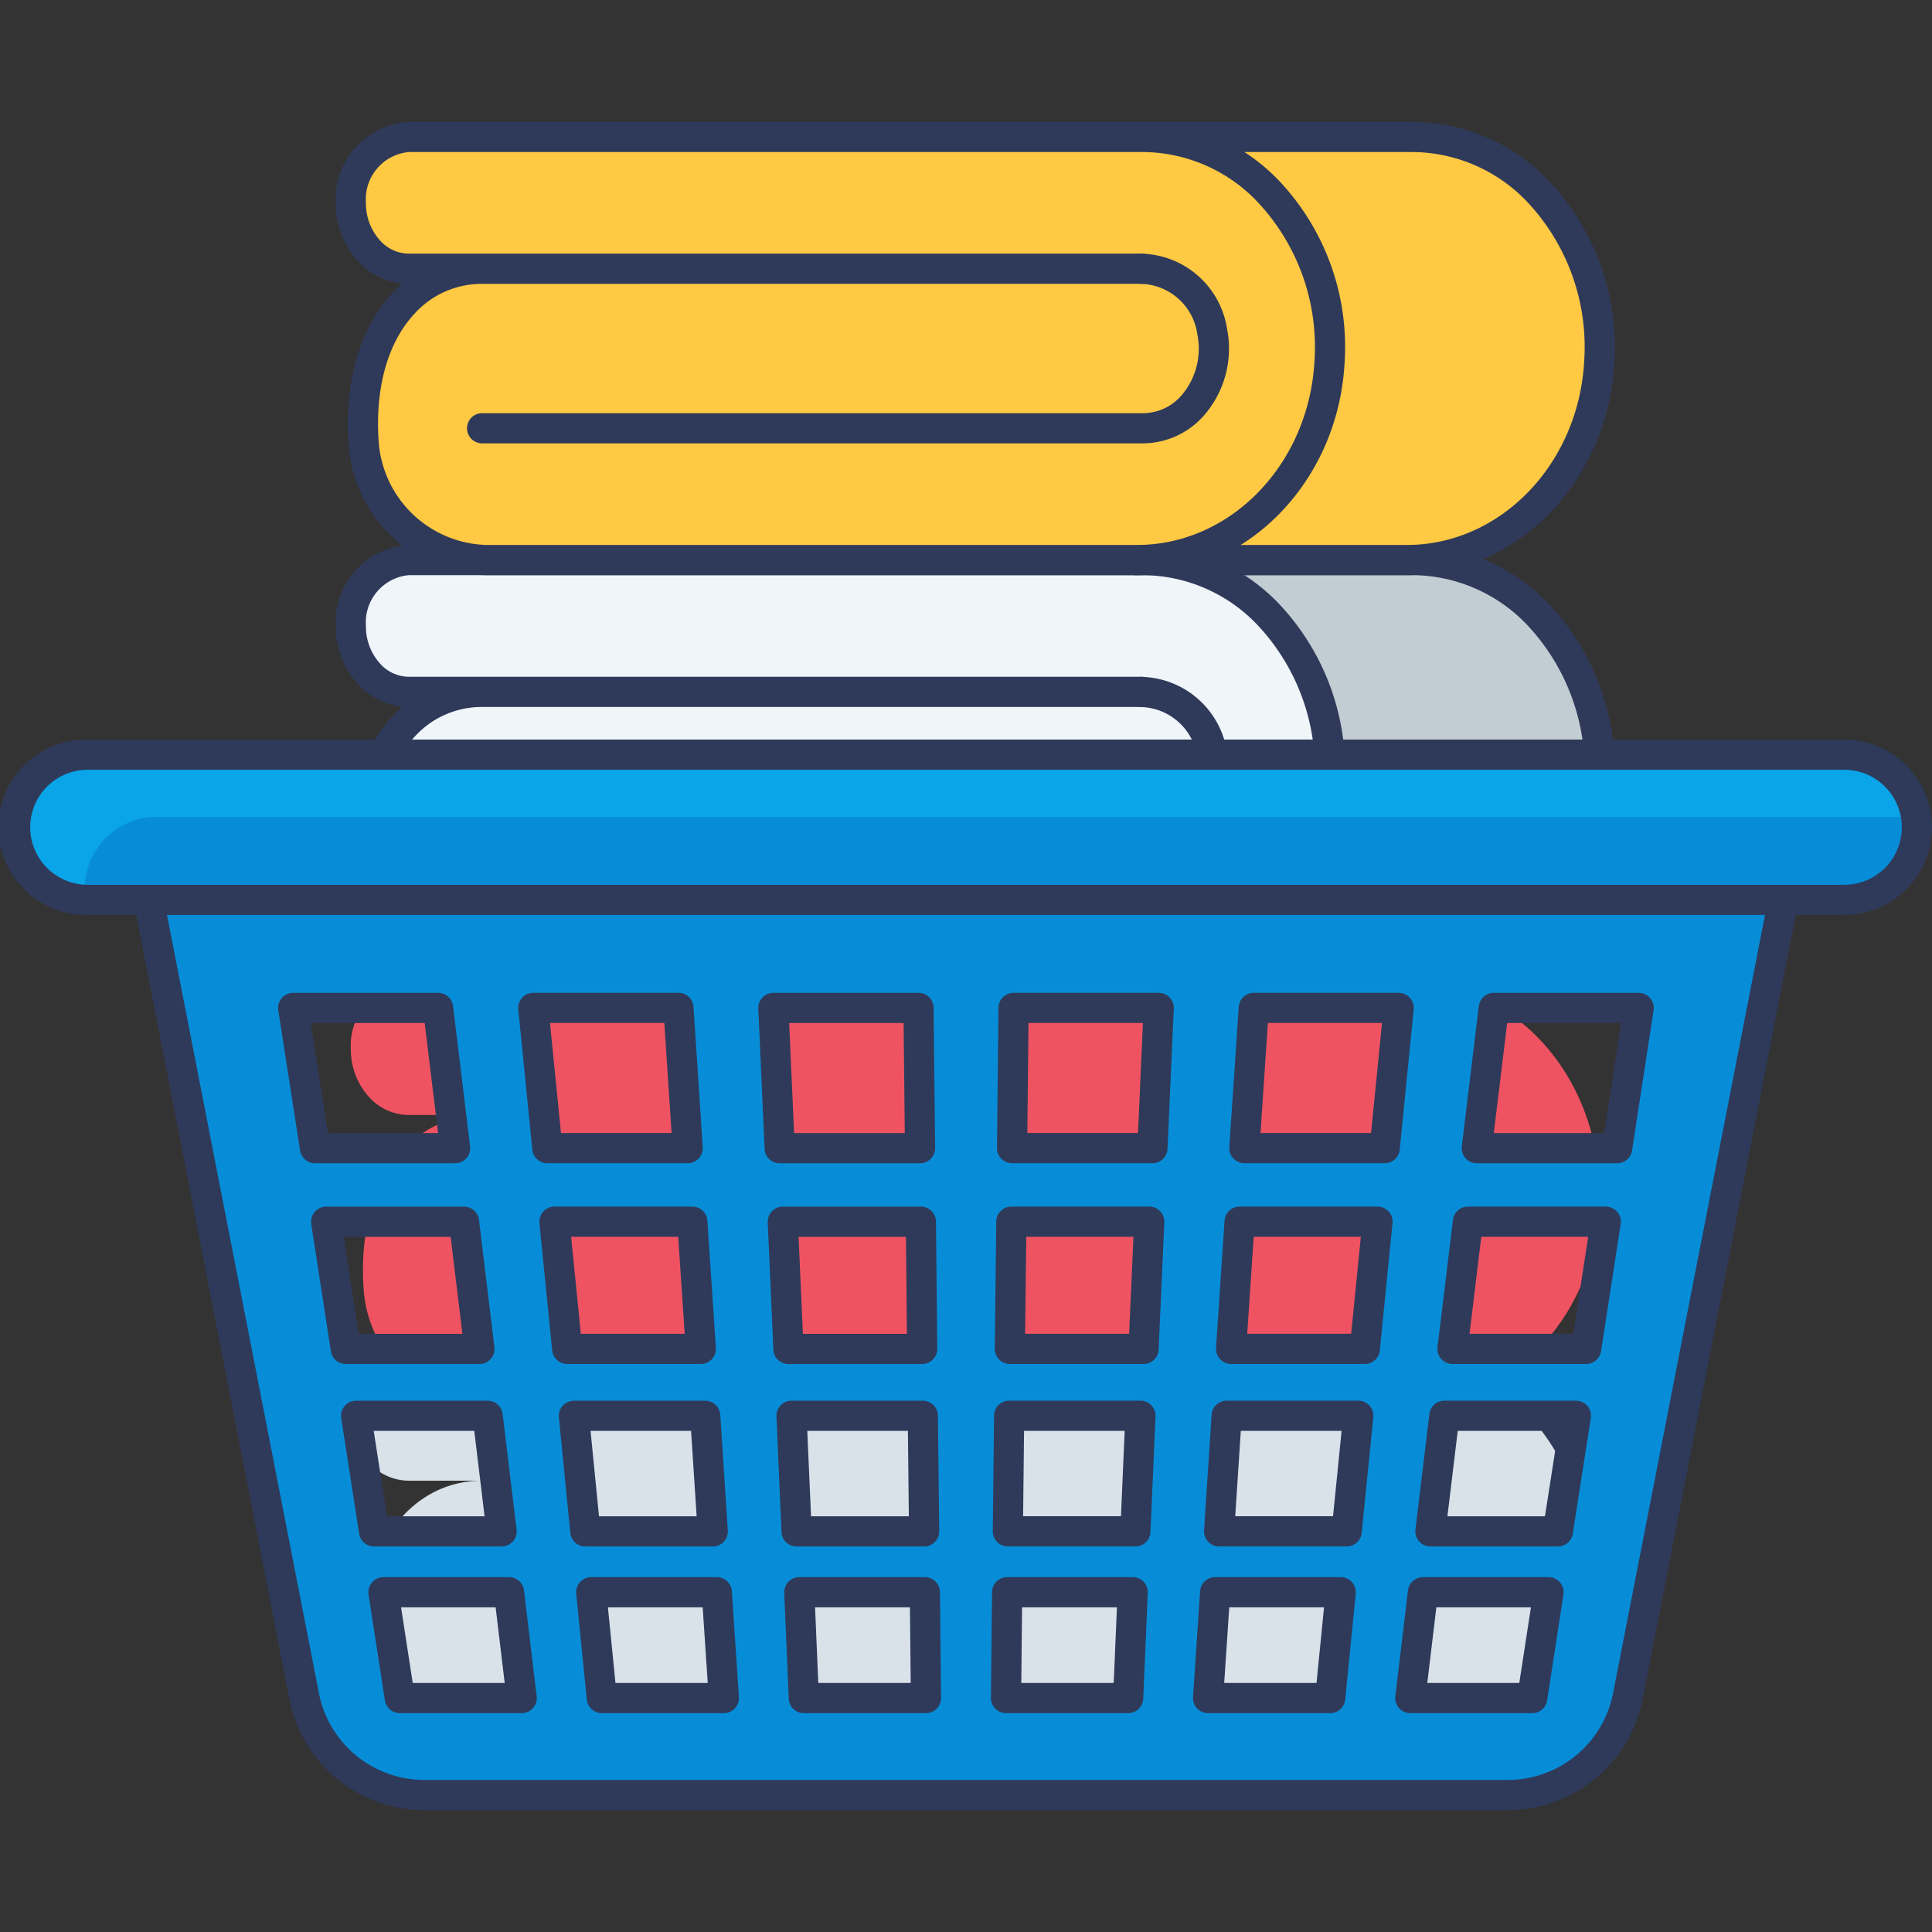
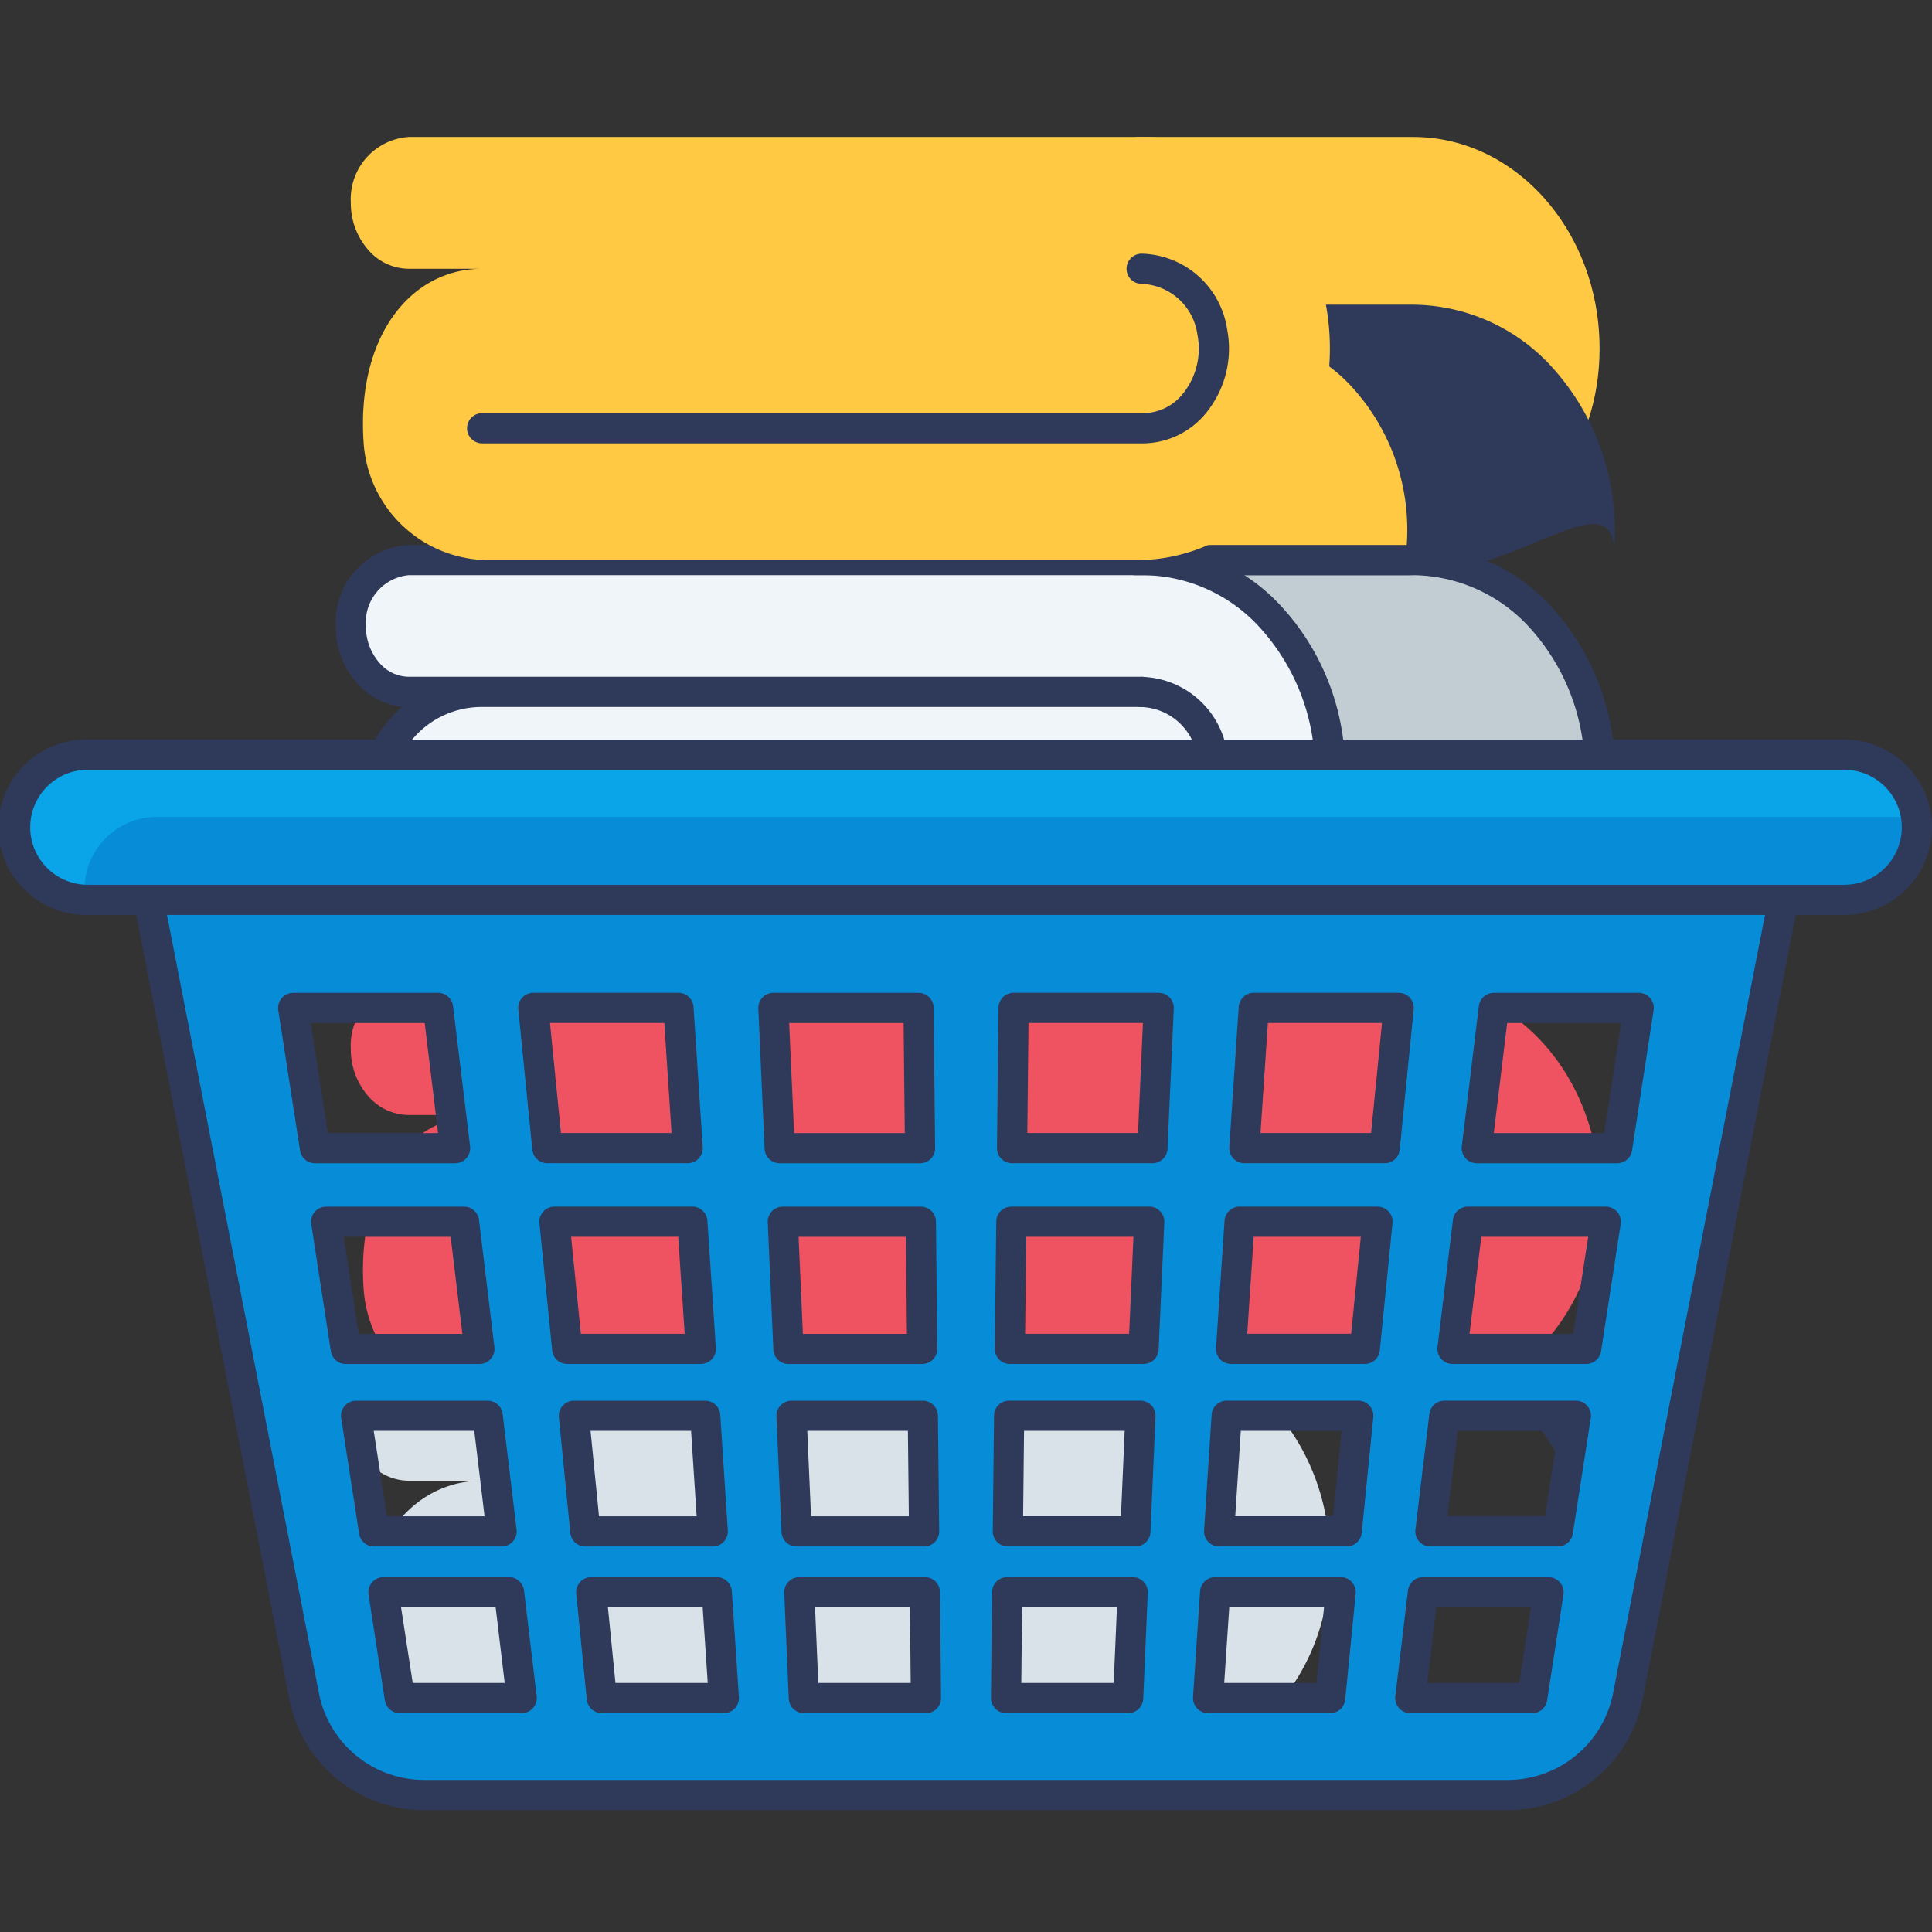
<svg xmlns="http://www.w3.org/2000/svg" id="icon" viewBox="0 0 128 128" width="512" height="512">
  <rect x="0" y="0" width="128" height="128" fill="#333333" stroke="none" />
  <path d="M75.222,37.107H93.633c7.086,0,12.8,6.812,12.314,14.977-.436,7.437-6.176,13.056-12.749,13.056H75.222" fill="#c1cdd3" />
  <path d="M93.2,66.139H75.222a1,1,0,0,1,0-2H93.2c6.192,0,11.354-5.321,11.752-12.114a14.022,14.022,0,0,0-3.619-10.454,10.558,10.558,0,0,0-7.7-3.465H75.222a1,1,0,0,1,0-2H93.633a12.534,12.534,0,0,1,9.152,4.093,16.023,16.023,0,0,1,4.16,11.943C106.486,59.991,100.447,66.139,93.2,66.139Z" fill="#2f3a5a" />
  <path d="M75.638,45.84H27.088a3.572,3.572,0,0,1-2.716-1.281,4.67,4.67,0,0,1-1.128-3.086,4.125,4.125,0,0,1,3.844-4.366H75.766c7.086,0,12.8,6.812,12.314,14.977C87.644,59.521,81.9,65.139,75.33,65.139H32.213a8.323,8.323,0,0,1-8.124-7.816c-.474-7.03,3.139-11.484,7.854-11.484" fill="#f0f5f9" />
  <path d="M75.33,66.139H32.213a9.282,9.282,0,0,1-9.122-8.749c-.276-4.1.762-7.638,2.923-9.95a8.577,8.577,0,0,1,.645-.622,4.575,4.575,0,0,1-3.044-1.606,5.652,5.652,0,0,1-1.371-3.74,5.131,5.131,0,0,1,4.845-5.367H75.766A12.534,12.534,0,0,1,84.918,40.2a16.023,16.023,0,0,1,4.16,11.943C88.618,59.991,82.579,66.139,75.33,66.139Zm-43.387-19.3a5.991,5.991,0,0,0-4.469,1.967c-1.779,1.9-2.627,4.9-2.388,8.449a7.367,7.367,0,0,0,7.126,6.883H75.33c6.191,0,11.353-5.321,11.752-12.114a14.022,14.022,0,0,0-3.619-10.454,10.558,10.558,0,0,0-7.7-3.465H27.088a3.143,3.143,0,0,0-2.845,3.367,3.656,3.656,0,0,0,.879,2.425,2.581,2.581,0,0,0,1.966.941h48.55a1,1,0,0,1,0,2Z" fill="#2f3a5a" />
  <path d="M75.766,57.406H31.943a1,1,0,0,1,0-2H75.766a3.385,3.385,0,0,0,2.606-1.292A4.756,4.756,0,0,0,79.33,50.2a3.88,3.88,0,0,0-3.692-3.356,1,1,0,0,1,0-2,5.872,5.872,0,0,1,5.661,5A6.742,6.742,0,0,1,79.907,55.4,5.422,5.422,0,0,1,75.766,57.406Z" fill="#2f3a5a" />
  <path d="M75.222,65.139H93.633c7.086,0,12.8,6.812,12.314,14.977-.436,7.437-6.176,13.056-12.749,13.056H75.222" fill="#ef5361" />
  <path d="M75.638,73.872H27.088a3.572,3.572,0,0,1-2.716-1.281,4.67,4.67,0,0,1-1.128-3.086,4.125,4.125,0,0,1,3.844-4.366H75.766c7.086,0,12.8,6.812,12.314,14.977C87.644,87.554,81.9,93.172,75.33,93.172H32.213a8.323,8.323,0,0,1-8.124-7.816c-.474-7.03,3.139-11.484,7.854-11.484" fill="#ef5361" />
-   <path d="M75.222,89.371H93.633c7.086,0,12.8,6.812,12.314,14.977-.436,7.437-6.176,13.056-12.749,13.056H75.222" fill="#d9e2e9" />
  <path d="M93.2,118.4H75.222a1,1,0,0,1,0-2H93.2c6.192,0,11.354-5.321,11.752-12.114a14.022,14.022,0,0,0-3.619-10.454,10.558,10.558,0,0,0-7.7-3.465H75.222a1,1,0,0,1,0-2H93.633a12.534,12.534,0,0,1,9.152,4.093,16.023,16.023,0,0,1,4.16,11.943C106.486,112.255,100.447,118.4,93.2,118.4Z" fill="#2f3a5a" />
  <path d="M75.638,98.1H27.088a3.572,3.572,0,0,1-2.716-1.281,4.67,4.67,0,0,1-1.128-3.086,4.125,4.125,0,0,1,3.844-4.366H75.766c7.086,0,12.8,6.812,12.314,14.977C87.644,111.785,81.9,117.4,75.33,117.4H32.213a8.323,8.323,0,0,1-8.124-7.816c-.474-7.03,3.139-11.484,7.854-11.484" fill="#d9e2e9" />
  <path d="M75.222,9.074H93.633c7.086,0,12.8,6.812,12.314,14.977-.436,7.437-6.176,13.056-12.749,13.056H75.222" fill="#ffc943" />
-   <path d="M93.2,38.106H75.222a1,1,0,0,1,0-2H93.2c6.192,0,11.354-5.321,11.752-12.114a14.021,14.021,0,0,0-3.619-10.453,10.558,10.558,0,0,0-7.7-3.465H75.222a1,1,0,0,1,0-2H93.633a12.538,12.538,0,0,1,9.153,4.093,16.024,16.024,0,0,1,4.159,11.943C106.486,31.958,100.447,38.106,93.2,38.106Z" fill="#2f3a5a" />
+   <path d="M93.2,38.106H75.222a1,1,0,0,1,0-2H93.2a14.021,14.021,0,0,0-3.619-10.453,10.558,10.558,0,0,0-7.7-3.465H75.222a1,1,0,0,1,0-2H93.633a12.538,12.538,0,0,1,9.153,4.093,16.024,16.024,0,0,1,4.159,11.943C106.486,31.958,100.447,38.106,93.2,38.106Z" fill="#2f3a5a" />
  <path d="M75.638,17.807H27.088a3.572,3.572,0,0,1-2.716-1.281,4.67,4.67,0,0,1-1.128-3.086,4.125,4.125,0,0,1,3.844-4.366H75.766c7.086,0,12.8,6.812,12.314,14.977C87.644,31.488,81.9,37.107,75.33,37.107H32.213a8.323,8.323,0,0,1-8.124-7.816c-.474-7.03,3.139-11.484,7.854-11.484" fill="#ffc943" />
-   <path d="M75.33,38.106H32.213a9.282,9.282,0,0,1-9.122-8.749c-.276-4.1.762-7.638,2.922-9.949a8.589,8.589,0,0,1,.646-.622,4.573,4.573,0,0,1-3.043-1.606,5.649,5.649,0,0,1-1.372-3.74,5.131,5.131,0,0,1,4.845-5.366H75.766a12.538,12.538,0,0,1,9.153,4.093A16.024,16.024,0,0,1,89.078,24.11C88.618,31.958,82.579,38.106,75.33,38.106Zm-43.387-19.3a6,6,0,0,0-4.47,1.967c-1.778,1.9-2.626,4.9-2.387,8.449a7.367,7.367,0,0,0,7.126,6.883H75.33c6.191,0,11.353-5.321,11.752-12.114a14.021,14.021,0,0,0-3.619-10.453,10.558,10.558,0,0,0-7.7-3.465H27.088a3.142,3.142,0,0,0-2.845,3.366,3.657,3.657,0,0,0,.879,2.425,2.584,2.584,0,0,0,1.966.941h48.55a1,1,0,0,1,0,2Z" fill="#2f3a5a" />
  <path d="M75.766,29.374H31.943a1,1,0,0,1,0-2H75.766a3.385,3.385,0,0,0,2.606-1.292,4.755,4.755,0,0,0,.958-3.919,3.88,3.88,0,0,0-3.692-3.356,1,1,0,0,1,0-2,5.872,5.872,0,0,1,5.661,5,6.742,6.742,0,0,1-1.392,5.553A5.422,5.422,0,0,1,75.766,29.374Z" fill="#2f3a5a" />
  <path d="M9.223,56.406l10.924,55.953a8.115,8.115,0,0,0,7.971,6.567H99.882a8.115,8.115,0,0,0,7.971-6.567l10.924-55.953Zm10.2,10.372h9.6l1.129,9.291H20.868Zm2.185,14.165h9.135l1.02,8.427H22.909ZM23.593,93.8h8.715l.924,7.659H24.781Zm2.893,18.7-1.081-7.011h8.319l.84,7.011Zm8.847-45.725h9.616l.612,9.291h-9.3Zm1.4,14.165h9.135l.564,8.427H37.578ZM38.022,93.8h8.7l.5,7.659H38.779Zm1.849,18.7-.7-7.011h8.319l.468,7.011ZM51.239,66.778h9.616l.1,9.291h-9.3Zm.624,14.165h9.148l.084,8.427H52.236ZM52.44,93.8h8.7l.084,7.659H52.776Zm.816,18.7-.3-7.011h8.319l.072,7.011Zm21.488,0H66.653l.072-7.011h8.319Zm.48-11.044H66.773l.084-7.659h8.7Zm.54-12.089H66.905l.1-8.427h9.135Zm.588-13.3h-9.3l.1-9.291h9.616ZM88.129,112.5H80.038l.468-7.011h8.319Zm1.093-11.044H80.77l.5-7.659H89.99Zm1.2-12.089H81.563l.564-8.427h9.136Zm1.32-13.3h-9.3l.624-9.291h9.6Zm9.772,36.434H93.435l.84-7.011h8.319Zm1.7-11.044H94.768l.924-7.659h8.715Zm1.873-12.089H96.232l1.021-8.427h9.135Zm2.053-13.3h-9.3l1.128-9.291h9.6Z" fill="#078dd8" stroke="#2f3a5a" stroke-linecap="round" stroke-linejoin="round" stroke-width="2" />
  <path d="M122.191,50H5.81a4.809,4.809,0,0,0,0,9.618H122.191a4.809,4.809,0,1,0,0-9.618Z" fill="#078dd8" />
  <path d="M126.949,54.131a.884.884,0,0,0-.165-.01H10.4a4.8,4.8,0,0,0-4.8,4.8,4.9,4.9,0,0,0,.051.679A4.8,4.8,0,0,1,5.814,50H122.187A4.8,4.8,0,0,1,126.949,54.131Z" fill="#0aa4e8" />
  <path d="M122.19,60.616H5.811A5.809,5.809,0,1,1,5.811,49H122.19a5.809,5.809,0,1,1,0,11.619ZM5.811,51a3.809,3.809,0,1,0,0,7.619H122.19a3.809,3.809,0,1,0,0-7.619Z" fill="#2f3a5a" />
</svg>